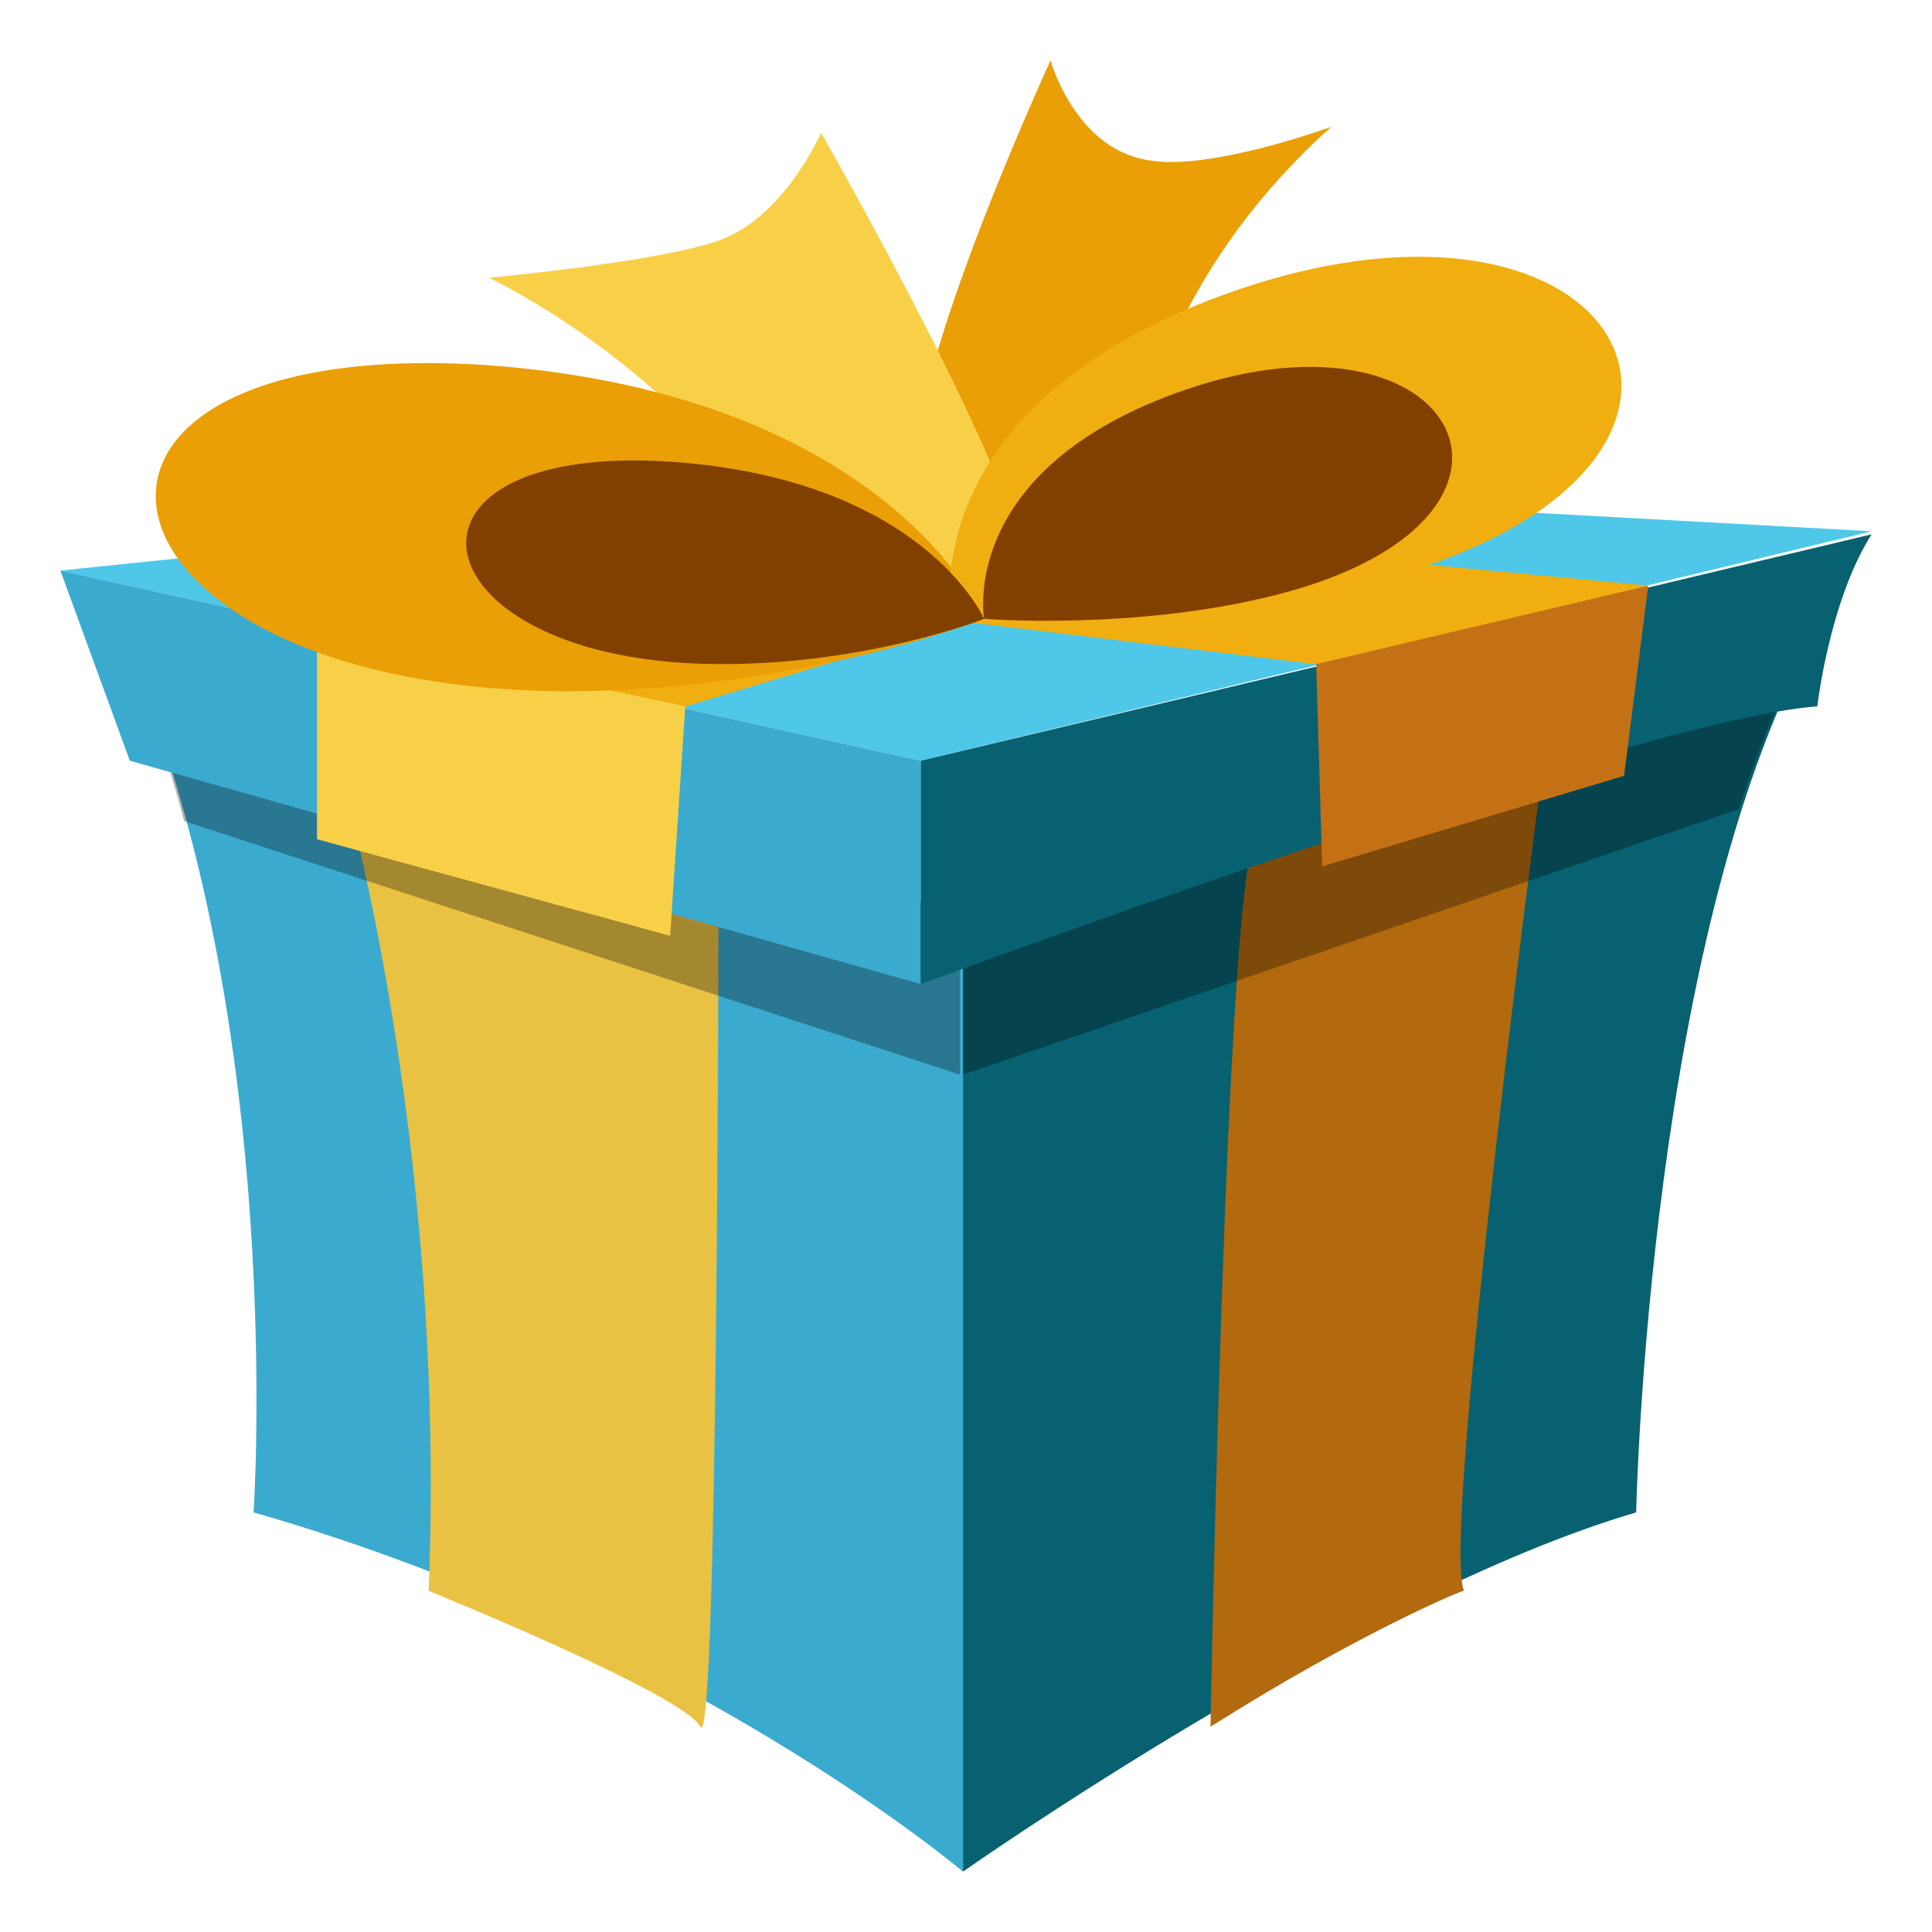
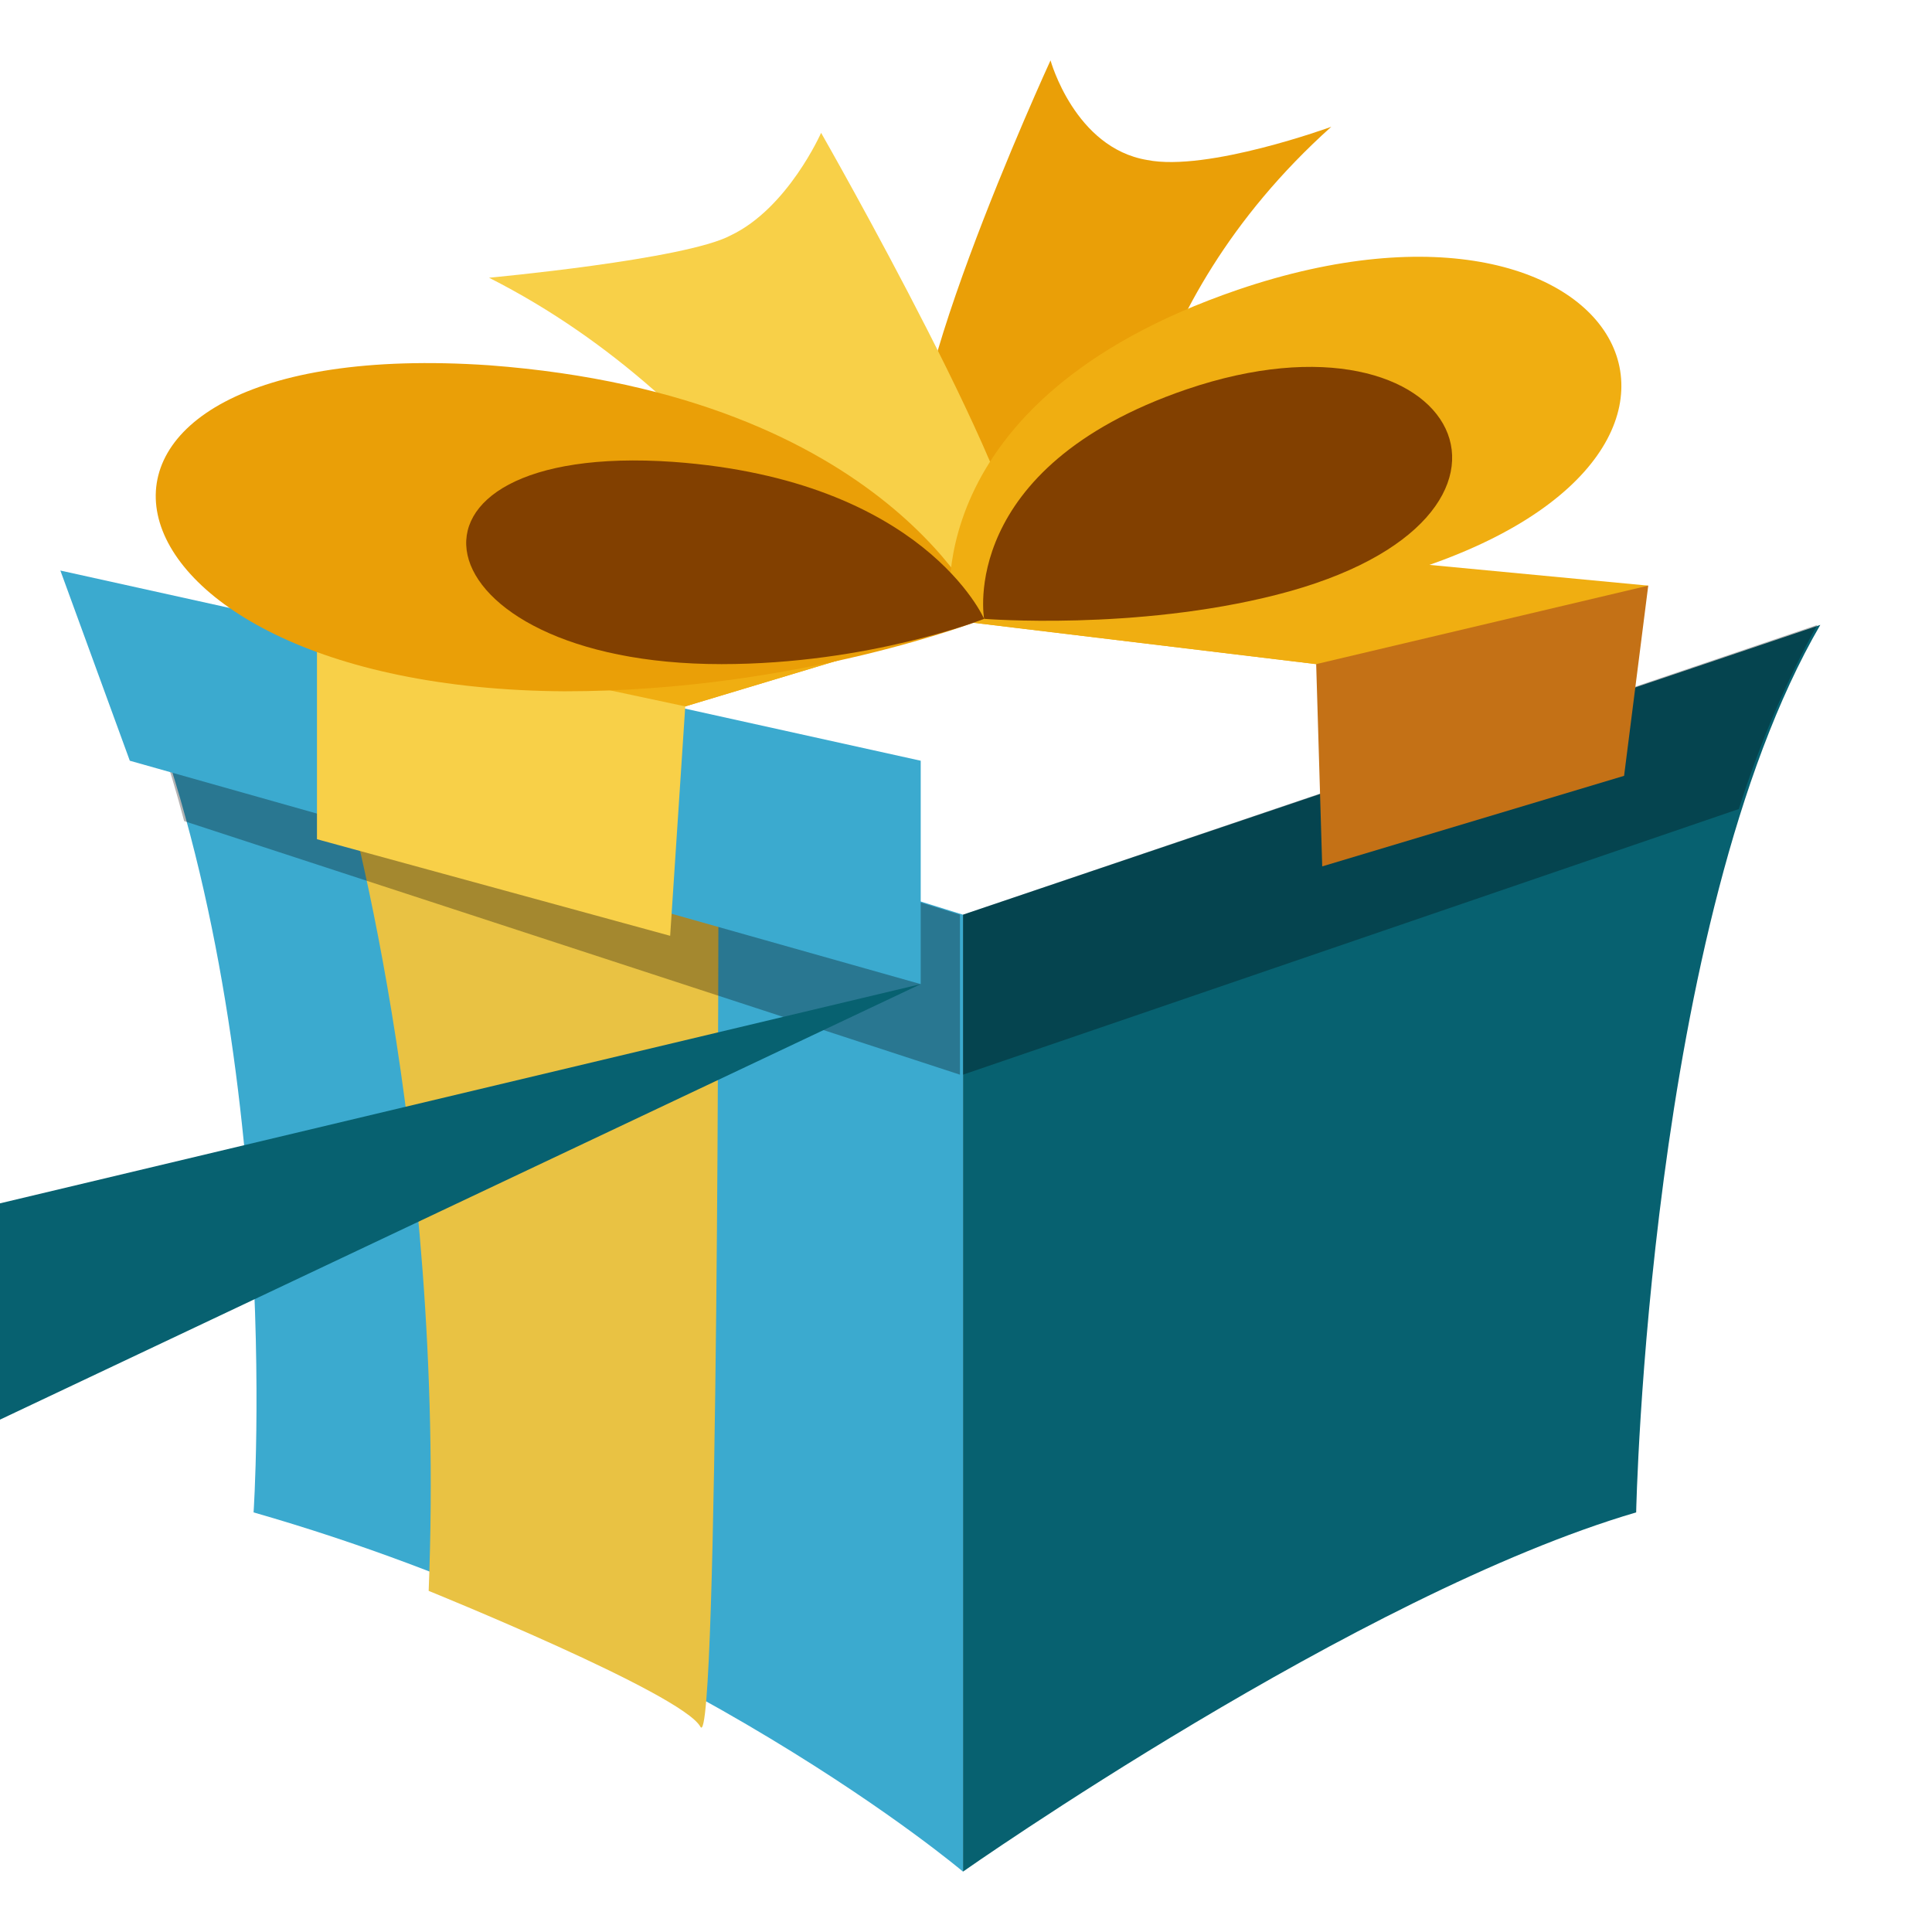
<svg xmlns="http://www.w3.org/2000/svg" viewBox="0 0 64 64" enable-background="new 0 0 64 64">
  <path d="m31.9 30.3v31.7c0 0 13.1-9.2 22.3-11.9 0 0 .4-19.6 6.1-29.4l-28.4 9.6" fill="#076170" />
-   <path d="m40.1 57.2c0 0 .5-28.1 1.5-29.5 1-1.5 9.6-3 9.6-3s-3.5 26.3-2.7 28c.1-.1-3.5 1.4-8.4 4.5" fill="#b3690e" />
  <path d="M31.9,62c0,0-9.2-7.8-23.5-11.9c0,0,1.1-16.1-4.1-28.4l27.6,8.6V62z" fill="#3baacf" />
  <path d="m14.2 52.7c0 0 8.4 3.4 9 4.5s.6-28.3.6-28.3-11.5-3.2-12.5-3.2c0 0 3.5 11.9 2.9 27" fill="#e9c243" />
  <path d="m31.9 30.3v5.3l25.7-8.8c.7-2.2 1.6-4.3 2.6-6.1l-28.3 9.6" opacity=".3" />
  <path d="m6.1 27.2c-.5-1.9-1.1-3.7-1.9-5.5l27.6 8.6v5.3l-25.7-8.4" opacity=".3" />
-   <path fill="#4fc7e8" d="m2 18.9l28.5 6.3 31.5-7.6-30.9-1.7z" />
  <path fill="#3baacf" d="m2 18.9l2.3 6.3 26.2 7.4v-7.4z" />
-   <path d="m30.5 32.6c0 0 23.8-8.8 29.7-9.2 0 0 .4-3.5 1.8-5.7l-31.5 7.5v7.4" fill="#076170" />
+   <path d="m30.5 32.6l-31.5 7.5v7.4" fill="#076170" />
  <g fill="#f0ae11">
    <path d="m10.5 20.8l5.8 5.5 6.4-2.9 9.3-2.8 11.6 1.4 6.1 1.2 4.9-3.8z" />
    <path d="m22.7 23.4l9.3-2.8 11.6 1.4 11-2.6-23.2-2.2-20.9 3.6z" />
  </g>
  <path fill="#f8d048" d="m10.5 20.8v7l11.7 3.2.5-7.6z" />
  <path fill="#c47116" d="m43.6 22l.2 6.7 10-3 .8-6.3z" />
  <path d="m37.3 17.3c0 0 0-7 6.8-13.1 0 0-4.1 1.5-6.1 1.1-2.4-.4-3.2-3.3-3.2-3.3s-5.8 12.6-4.1 14.2c1.7 1.7 6.6 1.1 6.6 1.1" fill="#ea9f07" />
  <path d="m28.4 21.4c0 0-3.9-8-12.2-12.2 0 0 6.5-.6 8-1.4 1.9-.9 3-3.4 3-3.4s7.2 12.6 6.6 14.5-5.4 2.5-5.4 2.5" fill="#f8d048" />
  <path d="m32.6 20.5c0 0-6.1 2.4-13.9 2.4-16.4-.1-18.7-11.9-2.5-10.8 13.3 1 16.4 8.4 16.4 8.4" fill="#ea9f07" />
  <path d="m31.5 20.4c0 0 7.2.6 13.9-1.1 14-3.6 8.8-14.2-4.4-9.7-10.8 3.7-9.5 10.8-9.5 10.8" fill="#f0ae11" />
  <g fill="#824000">
    <path d="m32.6 20.5c0 0-3.8 1.5-8.7 1.5-10.2 0-11.7-7.4-1.6-6.7 8.3.6 10.3 5.2 10.3 5.2" />
    <path d="m32.6 20.5c0 0 5 .4 9.7-.8 9.8-2.5 6.1-9.9-3-6.8-7.6 2.6-6.7 7.6-6.7 7.6" />
  </g>
</svg>